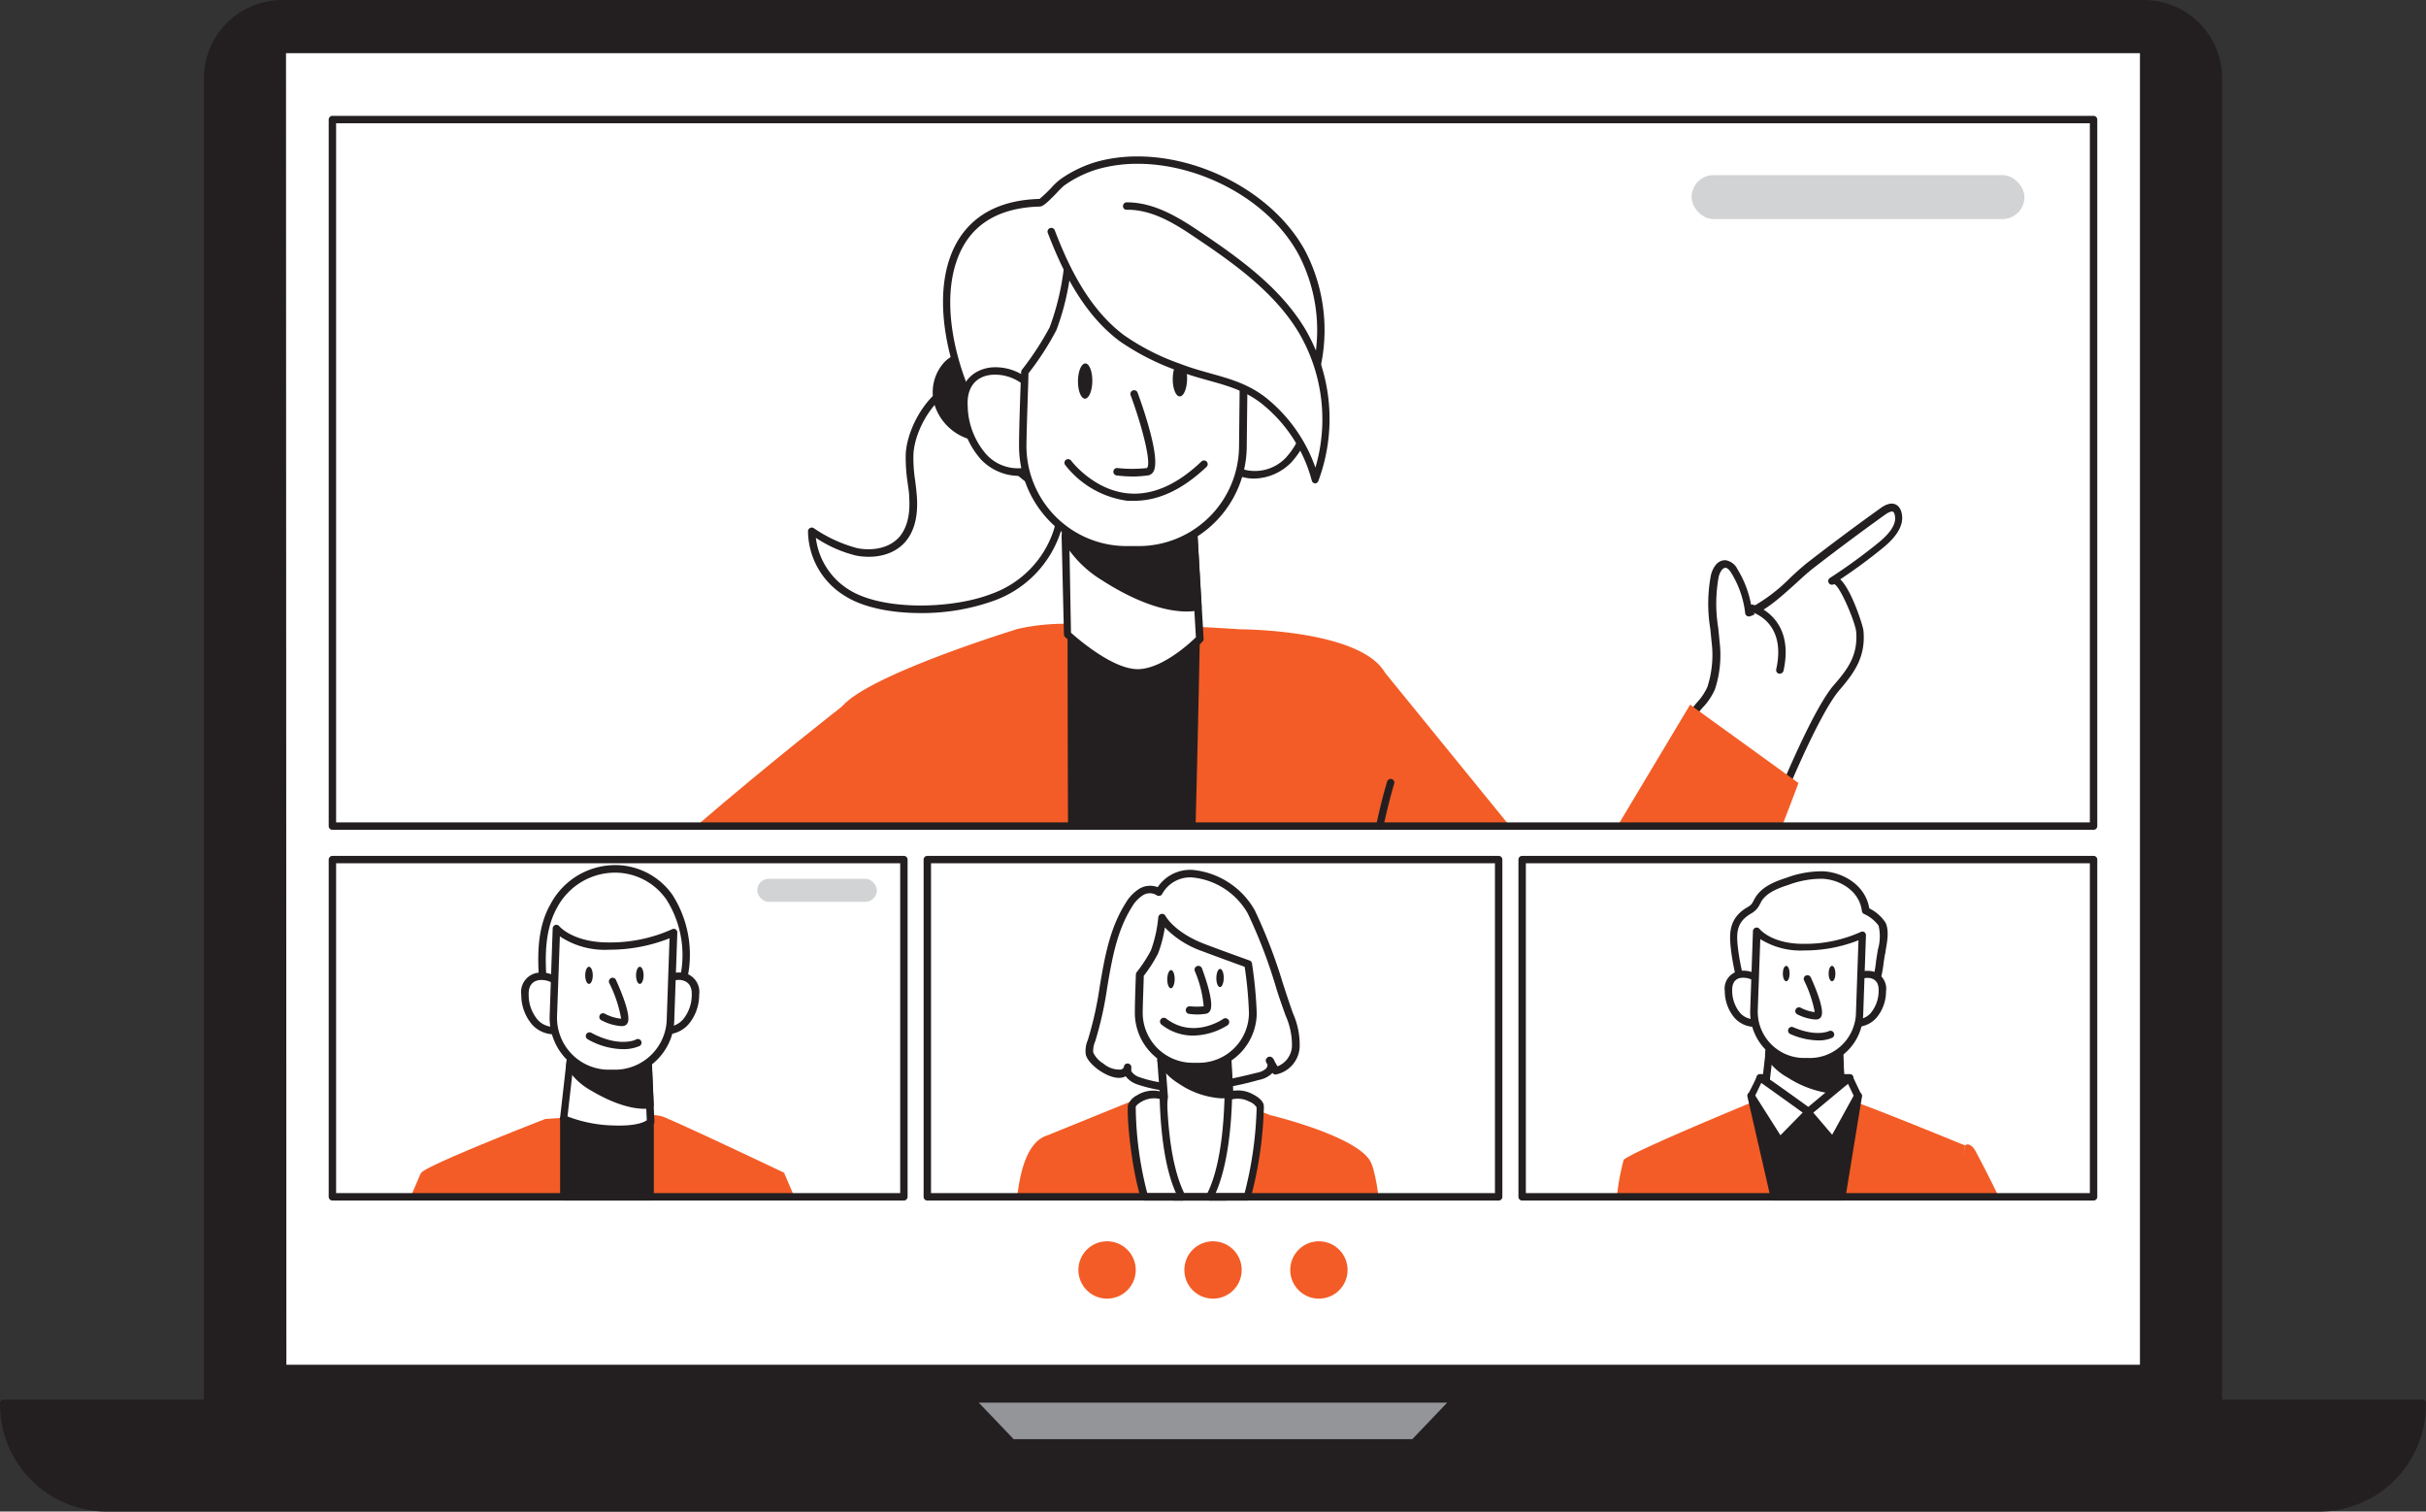
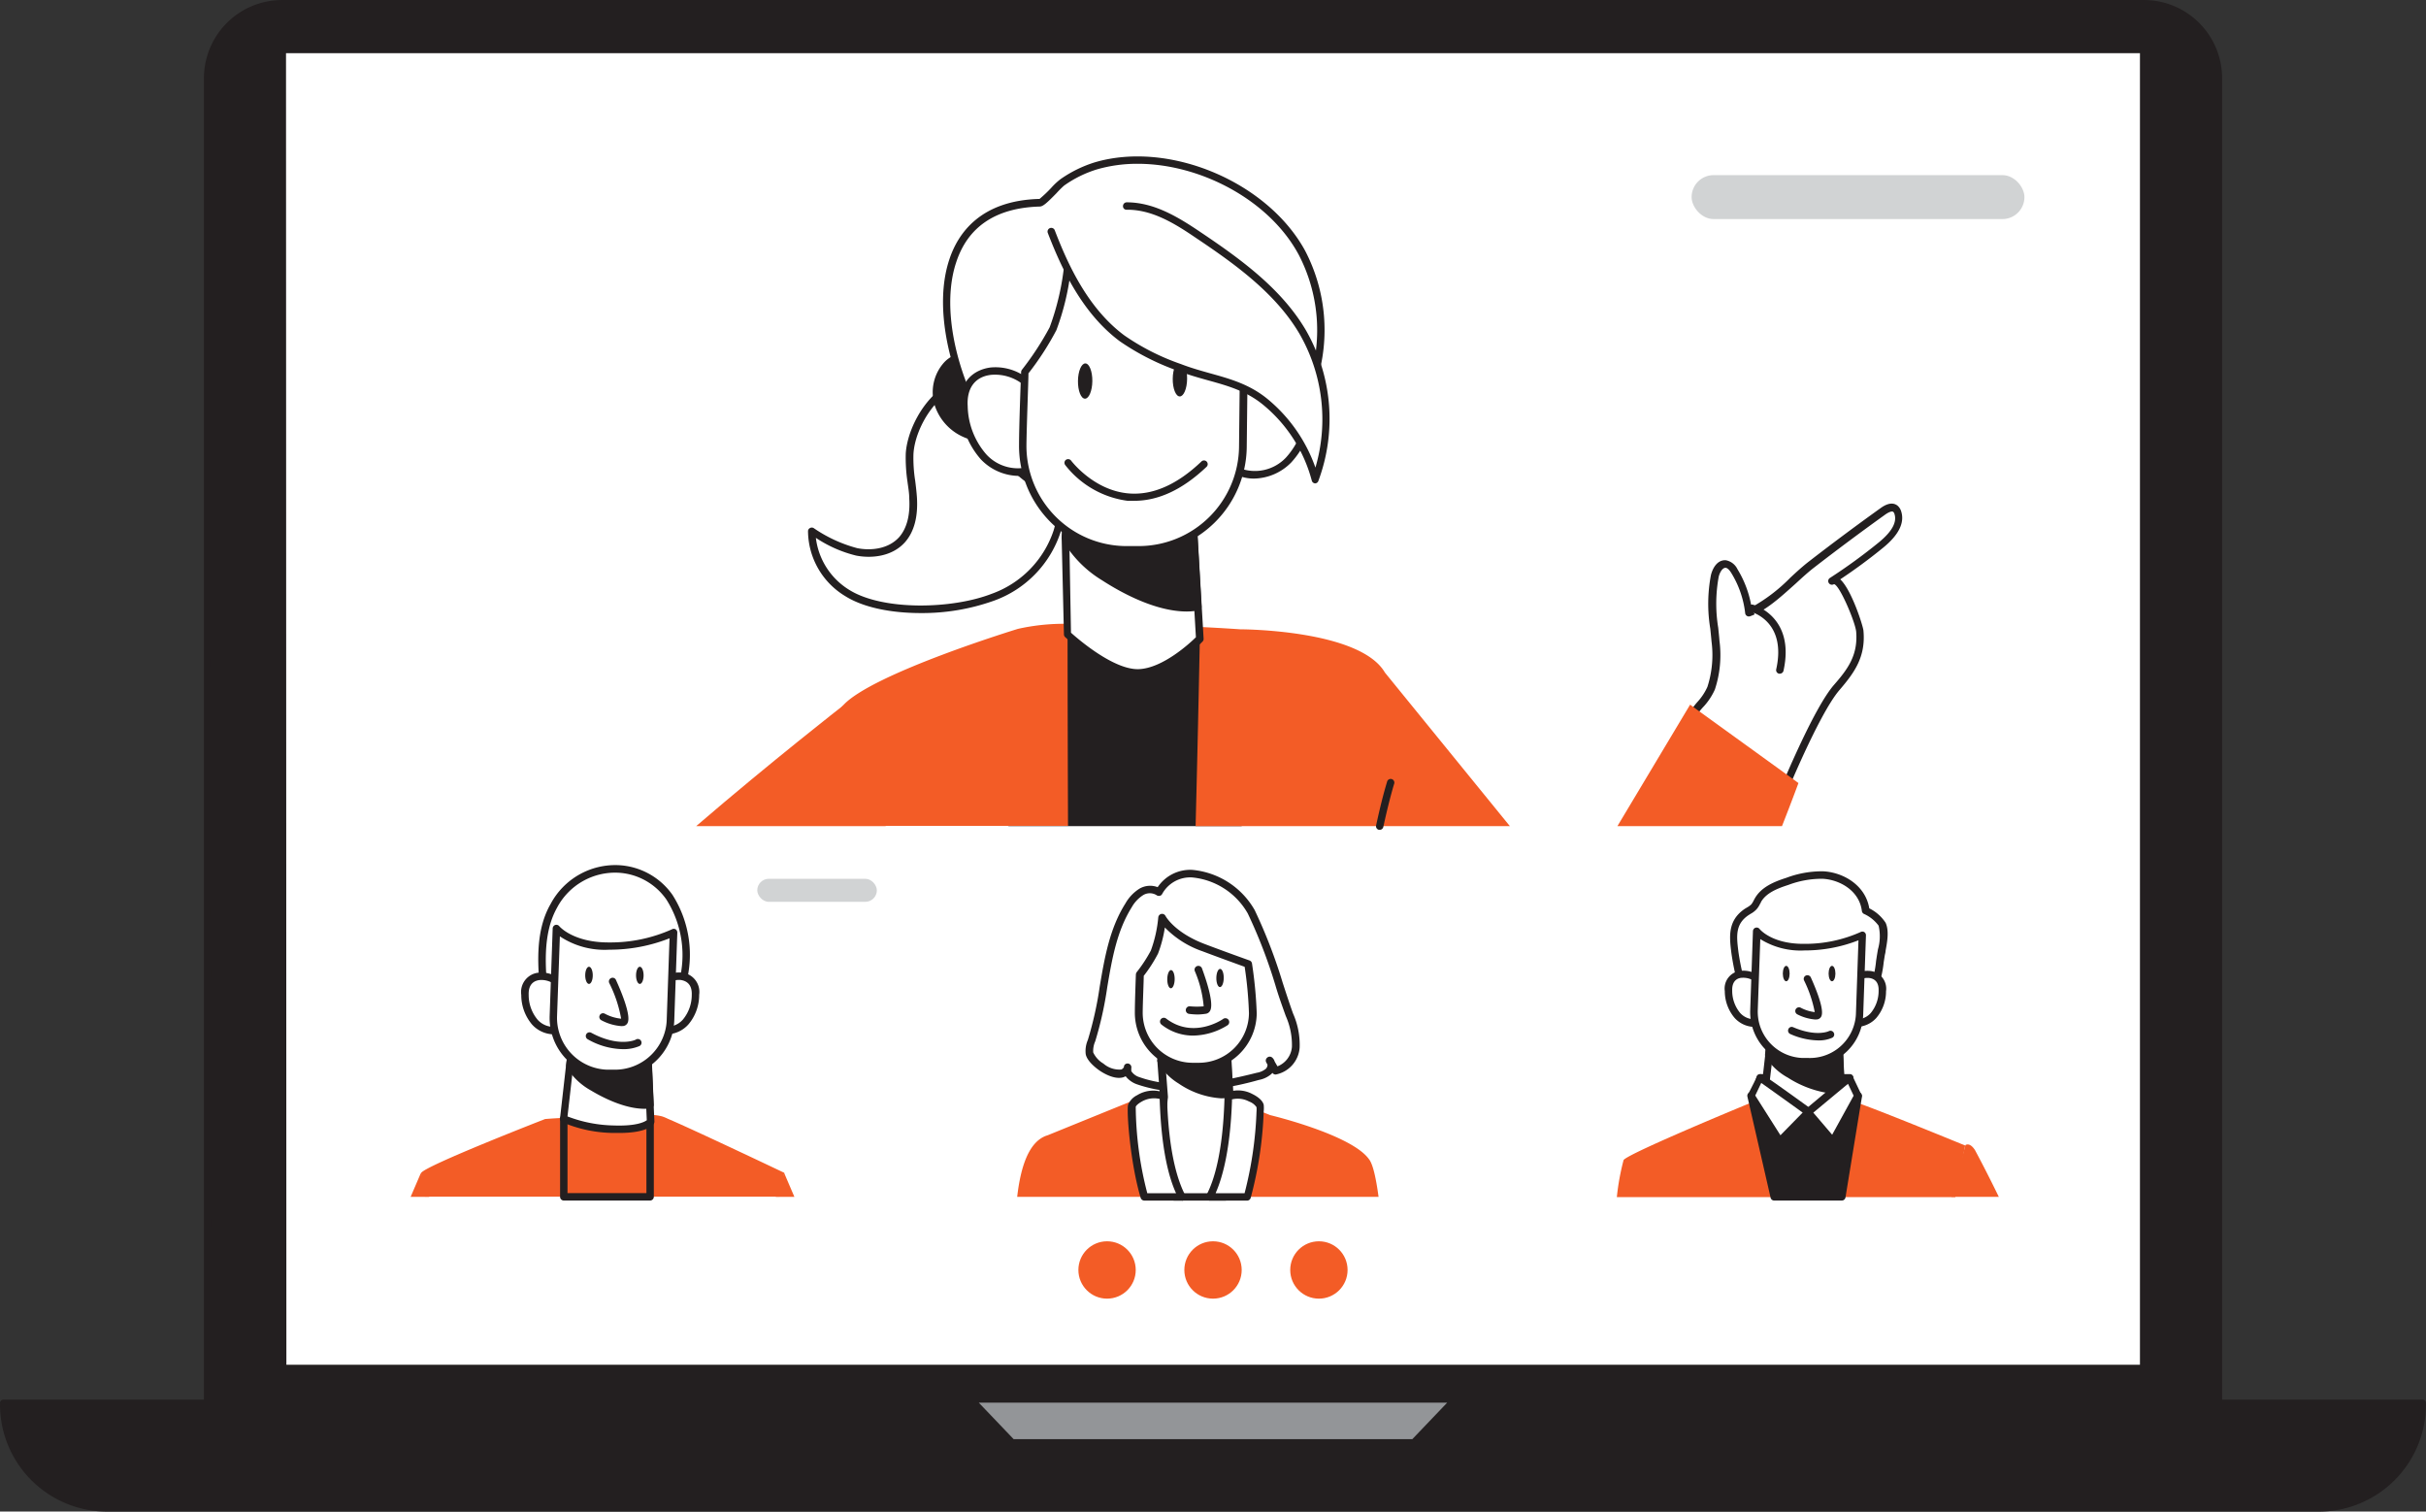
<svg xmlns="http://www.w3.org/2000/svg" id="SvgjsSvg1001" version="1.1" viewBox="29.98 71.58 235.74 146.87">
  <rect x="29.98" y="71.58" width="235.74" height="146.87" fill="#333333" stroke="none" />
  <defs id="SvgjsDefs1002" />
  <g id="SvgjsG1008" transform="matrix(1,0,0,1,0,0)">
    <svg width="288" height="288" class="illustration styles_illustrationTablet__1DWOa" viewBox="0 0 400 300">
      <g data-name="#567_video_call_flatline" fill="#000000" class="color000 svgShape">
        <path fill="#231f20" d="M42.09,238.71H368.61a0,0,0,0,1,0,0V239a14,14,0,0,1-14,14H56.09a14,14,0,0,1-14-14v-.26a0,0,0,0,1,0,0Z" class="color231f20 svgShape" />
        <path fill="#231f20" d="M354.6,253.41H56.09A14.46,14.46,0,0,1,41.64,239v-.26a.45.45,0,0,1,.45-.44H368.6a.45.45,0,0,1,.45.44V239A14.46,14.46,0,0,1,354.6,253.41ZM42.53,239.15a13.57,13.57,0,0,0,13.56,13.38H354.6a13.57,13.57,0,0,0,13.56-13.38Z" class="color231f20 svgShape" />
        <path fill="#231f20" d="M79.7,49.86H331A10.11,10.11,0,0,1,341.09,60V238.71a0,0,0,0,1,0,0H69.6a0,0,0,0,1,0,0V60A10.11,10.11,0,0,1,79.7,49.86Z" class="color231f20 svgShape" />
        <path fill="#231f20" d="M341.09,239.15H69.6a.43.43,0,0,1-.44-.44V60A10.56,10.56,0,0,1,79.7,49.42H331A10.56,10.56,0,0,1,341.54,60V238.71A.44.44,0,0,1,341.09,239.15Zm-271-.88H340.65V60A9.68,9.68,0,0,0,331,50.3H79.7A9.68,9.68,0,0,0,70,60Z" class="color231f20 svgShape" />
        <rect width="251.21" height="178" x="79.74" y="56.09" fill="#ffffff" class="colorfff svgShape" />
        <path fill="#231f20" d="M331,234.59H79.74a.5.5,0,0,1-.5-.5v-178a.5.5,0,0,1,.5-.5H331a.5.5,0,0,1,.5.5v178A.5.5,0,0,1,331,234.59Zm-250.71-1H330.45v-177H80.24Z" class="color231f20 svgShape" />
        <polygon fill="#f35c26" points="99.57 210.93 97.06 210.93 98.44 207.72 99.57 210.93" class="color68e1fd svgShape" />
        <polygon fill="#f35c26" points="148.85 210.93 146.34 210.93 147.47 207.72 147.48 207.74 148.85 210.93" class="color68e1fd svgShape" />
        <path fill="#f35c26" d="M147.48,207.72v0l-.62,3.19H99a10.91,10.91,0,0,1-.52-3.21c.61-1,16.73-7.27,16.73-7.27l.93-.07,1.65-.1c3.28-.21,8.87-.5,11.68-.38a6,6,0,0,1,1.54.2,5.5,5.5,0,0,1,.75.31c3.42,1.45,15.27,7.08,15.75,7.31Z" class="color68e1fd svgShape" />
-         <rect width="11.65" height="10.54" x="117.73" y="200.38" fill="#231f20" class="color231f20 svgShape" />
        <path fill="#231f20" d="M129.38,211.43H117.73a.5.5,0,0,1-.5-.5V200.38a.5.5,0,0,1,.5-.5h11.65a.51.51,0,0,1,.5.5v10.55A.51.51,0,0,1,129.38,211.43Zm-11.15-1h10.65v-9.55H118.23Z" class="color231f20 svgShape" />
        <path fill="#ffffff" d="M133.37,183.27c.12-.33.23-.68.32-1,1.79-6.59-.85-15.07-8.62-15.6a9.42,9.42,0,0,0-8.68,5c-2.23,3.88-1.61,8.84-1.2,13.12a1.42,1.42,0,0,0,.24.79c.45.52,1.31.18,1.89.17.83,0,1.69.12,2.52.17,1.44.07,2.88.12,4.32.1a41.77,41.77,0,0,0,6.23-.19c.88-.14,1.49-.14,2.07-.85A5.82,5.82,0,0,0,133.37,183.27Z" class="colorfff svgShape" />
        <path fill="#231f20" d="M127.26,186.49H126c-.6,0-1.21,0-1.81,0-1.28,0-2.67,0-4.36-.1l-1-.08c-.5,0-1-.09-1.51-.09a4,4,0,0,0-.44.05,1.54,1.54,0,0,1-2.19-1.46l-.06-.59c-.41-4.21-.88-9,1.33-12.83a9.89,9.89,0,0,1,9.14-5.22,9.46,9.46,0,0,1,7.29,4,15,15,0,0,1,1.78,12.2,8.3,8.3,0,0,1-.34,1.07,6,6,0,0,1-1,1.8,2.82,2.82,0,0,1-2.06,1l-.31.05A20.44,20.44,0,0,1,127.26,186.49Zm-2.54-1,1.28,0a24.8,24.8,0,0,0,4.31-.19l.32,0a1.88,1.88,0,0,0,1.44-.62,5.55,5.55,0,0,0,.83-1.52h0c.12-.32.22-.66.31-1a14,14,0,0,0-1.64-11.36,8.45,8.45,0,0,0-6.53-3.61,8.87,8.87,0,0,0-8.22,4.72c-2,3.57-1.59,8.17-1.19,12.23l.06.59a1.17,1.17,0,0,0,.12.52c.14.16.47.12.93,0a4.1,4.1,0,0,1,.57-.06c.53,0,1.08.05,1.61.09l.94.08c1.67.08,3,.12,4.3.1Z" class="color231f20 svgShape" />
        <path fill="#ffffff" d="M118.15,184.07c-.41-3.28-5.8-4.27-5.66-.42a5.65,5.65,0,0,0,1.32,3.66,3.34,3.34,0,0,0,3.6,1" class="colorfff svgShape" />
        <path fill="#231f20" d="M116.38,189a4,4,0,0,1-2.94-1.33,6.17,6.17,0,0,1-1.45-4,2.62,2.62,0,0,1,2.46-3,4,4,0,0,1,4.2,3.34.52.52,0,0,1-.44.56.5.5,0,0,1-.56-.44,3,3,0,0,0-3.12-2.46c-.6.05-1.6.37-1.54,2a5.21,5.21,0,0,0,1.19,3.34,2.86,2.86,0,0,0,3,.85.5.5,0,0,1,.38.92A3.19,3.19,0,0,1,116.38,189Z" class="color231f20 svgShape" />
        <path fill="#ffffff" d="M129.88,184.07c.41-3.28,5.79-4.27,5.66-.42a5.65,5.65,0,0,1-1.32,3.66,3.34,3.34,0,0,1-3.6,1" class="colorfff svgShape" />
        <path fill="#231f20" d="M131.65,189a3.19,3.19,0,0,1-1.22-.23.49.49,0,0,1-.27-.65.49.49,0,0,1,.65-.27,2.87,2.87,0,0,0,3-.85,5.21,5.21,0,0,0,1.19-3.34c.06-1.6-.94-1.92-1.54-2a3,3,0,0,0-3.12,2.46.5.5,0,0,1-.56.44.51.51,0,0,1-.44-.56,4,4,0,0,1,4.2-3.34,2.62,2.62,0,0,1,2.46,3,6.17,6.17,0,0,1-1.45,4A4,4,0,0,1,131.65,189Z" class="color231f20 svgShape" />
        <path fill="#ffffff" d="M117.73,200.38a17.42,17.42,0,0,0,6.76,1.42c4.27.15,5-1,5-1l-.11-2.29-.23-5.31-.23-5-9.75-.33-.46,4-.15,1.31Z" class="colorfff svgShape" />
        <path fill="#231f20" d="M125.23,202.31h-.75a17.94,17.94,0,0,1-7-1.47.5.5,0,0,1-.26-.5l1.42-12.5a.51.51,0,0,1,.52-.45l9.75.34a.5.5,0,0,1,.48.48l.57,12.57a.54.54,0,0,1-.08.28C129.77,201.27,128.92,202.31,125.23,202.31Zm-7-2.23a18.33,18.33,0,0,0,6.24,1.22c3.07.11,4.15-.48,4.46-.71l-.53-11.88-8.84-.31Z" class="color231f20 svgShape" />
        <path fill="#231f20" d="M118.55,193.23a8.56,8.56,0,0,0,3.11,2.92c2.06,1.24,5.15,2.66,7.71,2.35l-.23-5.31a23.78,23.78,0,0,1-5.63-.16,15.92,15.92,0,0,1-4.81-1.11Z" class="color231f20 svgShape" />
        <path fill="#231f20" d="M128.65,199.05c-2.71,0-5.65-1.51-7.25-2.47a9,9,0,0,1-3.28-3.1.45.45,0,0,1-.07-.3l.15-1.31a.5.5,0,0,1,.7-.4,16.13,16.13,0,0,0,4.67,1.07,22.84,22.84,0,0,0,5.52.15.51.51,0,0,1,.55.48l.23,5.31a.49.49,0,0,1-.44.52A6.66,6.66,0,0,1,128.65,199.05Zm-9.58-5.93a8.22,8.22,0,0,0,2.85,2.61c1.24.74,4.29,2.4,6.93,2.31l-.19-4.3a25.2,25.2,0,0,1-5.21-.21,19.18,19.18,0,0,1-4.33-.89Z" class="color231f20 svgShape" />
        <path fill="#ffffff" d="M132.55,175.23l-.41,11.83a6.87,6.87,0,0,1-.2,1.51,7.49,7.49,0,0,1-7.53,5.71l-.87,0a7.47,7.47,0,0,1-7-5.61,7.79,7.79,0,0,1-.23-2.12l.41-11.83s1.85,2.43,7.15,2.38A20.35,20.35,0,0,0,132.55,175.23Z" class="colorfff svgShape" />
        <path fill="#231f20" d="M124.67,194.78h-.28l-.87,0a8,8,0,0,1-7.7-8.24l.41-11.84a.52.52,0,0,1,.35-.46.51.51,0,0,1,.55.18s1.85,2.21,6.74,2.18a20.29,20.29,0,0,0,8.45-1.77.5.5,0,0,1,.5,0,.51.51,0,0,1,.23.45l-.41,11.83a8.66,8.66,0,0,1-.21,1.6A8,8,0,0,1,124.67,194.78Zm-7.47-19-.38,10.75a6.77,6.77,0,0,0,.22,2,7,7,0,0,0,6.51,5.24l.88,0a7,7,0,0,0,7-5.33,6.64,6.64,0,0,0,.19-1.4l.38-11a22,22,0,0,1-8.14,1.54A10.9,10.9,0,0,1,117.2,175.78Z" class="color231f20 svgShape" />
        <path fill="#ffffff" d="M124.31,181.86s2.46,5.42,1.37,5.52a6.11,6.11,0,0,1-2.63-.71" class="colorfff svgShape" />
        <path fill="#231f20" d="M125.49 187.89a6.72 6.72 0 01-2.67-.78.5.5 0 11.47-.88 5.92 5.92 0 002.18.66 17.53 17.53 0 00-1.61-4.82.5.5 0 01.25-.66.49.49 0 01.66.25c.81 1.78 2.09 4.92 1.55 5.84a.75.75 0 01-.59.38zM125.67 191a9.84 9.84 0 01-4.74-1.35.5.5 0 01.49-.87c3.69 2 6 1 6.08.9a.5.5 0 01.67.23.51.51 0 01-.22.67A5.47 5.47 0 01125.67 191z" class="color231f20 svgShape" />
        <ellipse cx="121.13" cy="181.04" fill="#231f20" rx=".51" ry="1.16" class="color231f20 svgShape" />
        <ellipse cx="127.99" cy="181.04" fill="#231f20" rx=".51" ry="1.16" class="color231f20 svgShape" />
        <path fill="#f35c26" d="M306.85,204a.21.21,0,0,1,0,.06l-1.32,6.91H259.85a32.35,32.35,0,0,1,.91-5c.55-.88,16.9-7.62,16.9-7.62l.52,0,.36,0,1-.07s0,0,.06,0c.33,0,.68,0,1.07-.07.85,0,1.82-.1,2.84-.14,1.39-.07,2.86-.12,4.17-.14.93,0,1.77,0,2.45,0l.65,0h0l.29,0a2.93,2.93,0,0,1,.73.12l.14.05.25.1C295,199.13,306.85,204,306.85,204Z" class="color68e1fd svgShape" />
        <polygon fill="#231f20" points="279.18 194.88 291.29 194.92 291.08 199.54 282.52 199.54 278.37 197.55 279.18 194.88" class="color231f20 svgShape" />
        <path fill="#231f20" d="M291.08,200h-8.56a.41.41,0,0,1-.21,0l-4.16-2a.51.51,0,0,1-.26-.6l.81-2.67a.49.49,0,0,1,.48-.36h0l12.11,0a.51.51,0,0,1,.36.15.52.52,0,0,1,.14.37l-.21,4.63A.51.51,0,0,1,291.08,200Zm-8.44-1h8l.17-3.62-11.22,0-.58,1.91Z" class="color231f20 svgShape" />
        <path fill="#ffffff" d="M294.44,183.13a19.8,19.8,0,0,0,1.07-4.88c.19-1.15.68-3,.16-4.13a5.58,5.58,0,0,0-2.21-1.83c-.34-2.88-3-4.64-5.76-4.79a13.53,13.53,0,0,0-4.82.85c-1.53.5-3.17,1.15-4,2.54a5,5,0,0,1-.53.89,4.22,4.22,0,0,1-.94.67c-2.14,1.4-1.91,3.31-1.64,5.5s1.09,4.64,1.32,6.93c2.69.16,5.41.39,8.13.35C287.41,185.2,293.29,185.67,294.44,183.13Z" class="colorfff svgShape" />
        <path fill="#231f20" d="M287.46,185.75h-2.21c-2.22,0-4.46-.11-6.63-.25l-1.53-.1a.52.52,0,0,1-.47-.45,27.53,27.53,0,0,0-.66-3.55,34,34,0,0,1-.65-3.37c-.27-2.16-.55-4.41,1.86-6l.25-.15a2.81,2.81,0,0,0,.59-.43,3.44,3.44,0,0,0,.31-.51c.05-.1.1-.2.16-.3.87-1.51,2.55-2.22,4.24-2.76a13.69,13.69,0,0,1,5-.88c2.73.15,5.69,1.9,6.2,5a5.57,5.57,0,0,1,2.2,1.94c.5,1.07.22,2.58,0,3.79,0,.22-.08.43-.11.63s-.09.58-.14.88a15.85,15.85,0,0,1-1,4.13h0C293.91,185.51,290.24,185.75,287.46,185.75Zm-2-1h.8c2.39,0,6.82.09,7.68-1.82h0a14.65,14.65,0,0,0,.9-3.85c.05-.31.09-.61.14-.9s.07-.42.11-.65a6.33,6.33,0,0,0,.09-3.19,5,5,0,0,0-2-1.6.52.52,0,0,1-.26-.38c-.32-2.68-2.9-4.22-5.29-4.35a12.78,12.78,0,0,0-4.64.83c-1.5.48-3,1.09-3.69,2.31,0,.09-.09.17-.13.26a3,3,0,0,1-.46.71,3.07,3.07,0,0,1-.81.62l-.22.14c-1.89,1.23-1.68,2.9-1.42,5a32.93,32.93,0,0,0,.64,3.26c.24,1.07.49,2.16.63,3.26l1.12.07c2.15.14,4.37.28,6.55.25Z" class="color231f20 svgShape" />
        <path fill="#ffffff" d="M280,183.53c-.37-3-5.22-3.85-5.1-.38a5.1,5.1,0,0,0,1.19,3.3,3,3,0,0,0,3.24.87" class="colorfff svgShape" />
        <path fill="#231f20" d="M278.42,188a3.67,3.67,0,0,1-2.68-1.22,5.59,5.59,0,0,1-1.32-3.61,2.4,2.4,0,0,1,2.26-2.75,3.63,3.63,0,0,1,3.83,3,.49.49,0,0,1-.43.56.5.5,0,0,1-.56-.43,2.64,2.64,0,0,0-2.76-2.18c-.52,0-1.39.32-1.34,1.72a4.68,4.68,0,0,0,1.05,3,2.54,2.54,0,0,0,2.69.75.5.5,0,0,1,.38.93A3,3,0,0,1,278.42,188Z" class="color231f20 svgShape" />
        <path fill="#ffffff" d="M290.58,183.53c.37-3,5.22-3.85,5.1-.38a5.1,5.1,0,0,1-1.19,3.3,3,3,0,0,1-3.24.87" class="colorfff svgShape" />
        <path fill="#231f20" d="M292.18,188a3,3,0,0,1-1.12-.21.5.5,0,0,1,.38-.93,2.54,2.54,0,0,0,2.69-.75,4.68,4.68,0,0,0,1.05-3c.05-1.4-.82-1.68-1.34-1.72a2.64,2.64,0,0,0-2.76,2.18.5.5,0,0,1-.56.43.49.49,0,0,1-.43-.56,3.63,3.63,0,0,1,3.83-3,2.4,2.4,0,0,1,2.26,2.75,5.54,5.54,0,0,1-1.32,3.61A3.67,3.67,0,0,1,292.18,188Z" class="color231f20 svgShape" />
        <path fill="#ffffff" d="M279.64,198.22a15.77,15.77,0,0,0,6.09,1.28c3.84.13,4.49-.91,4.49-.91l-.09-2.06-.21-4.79-.21-4.47-8.78-.31-.42,3.64-.13,1.18Z" class="colorfff svgShape" />
        <path fill="#231f20" d="M286.38,200h-.67a16.09,16.09,0,0,1-6.3-1.34.48.48,0,0,1-.26-.5l1.28-11.26a.55.55,0,0,1,.52-.44l8.78.31a.49.49,0,0,1,.48.47l.51,11.32a.59.59,0,0,1-.07.29C290.52,199.05,289.75,200,286.38,200Zm-6.2-2.1a16.44,16.44,0,0,0,5.57,1.09c2.68.09,3.67-.41,4-.62l-.47-10.63-7.87-.27Z" class="color231f20 svgShape" />
        <path fill="#231f20" d="M280.38,191.78a7.87,7.87,0,0,0,2.8,2.63c1.85,1.11,4.64,2.39,6.95,2.12l-.21-4.79a21.68,21.68,0,0,1-5.07-.14,14.45,14.45,0,0,1-4.34-1Z" class="color231f20 svgShape" />
        <path fill="#231f20" d="M289.48,197.06a14.14,14.14,0,0,1-6.56-2.22,8.18,8.18,0,0,1-3-2.81.48.48,0,0,1-.07-.31l.13-1.18a.51.51,0,0,1,.25-.38.53.53,0,0,1,.46,0,13.84,13.84,0,0,0,4.19,1,20.66,20.66,0,0,0,4.95.14.51.51,0,0,1,.38.12.5.5,0,0,1,.18.36l.21,4.78a.5.5,0,0,1-.44.52A5.63,5.63,0,0,1,289.48,197.06Zm-8.58-5.39a7.32,7.32,0,0,0,2.54,2.31c1.11.67,3.81,2.12,6.17,2.08l-.17-3.78a23.12,23.12,0,0,1-4.65-.19,17.4,17.4,0,0,1-3.86-.78Z" class="color231f20 svgShape" />
        <path fill="#ffffff" d="M293,175.56l-.37,10.66a6.56,6.56,0,0,1-.18,1.35,6.75,6.75,0,0,1-6.78,5.15l-.79,0a6.75,6.75,0,0,1-6.5-7l.37-10.65s1.67,2.19,6.44,2.14A18.42,18.42,0,0,0,293,175.56Z" class="colorfff svgShape" />
        <path fill="#231f20" d="M285.89,193.22h-.25l-.79,0a7.23,7.23,0,0,1-7-7.48l.37-10.66a.5.5,0,0,1,.9-.29s1.58,2,5.9,2h.13a18.3,18.3,0,0,0,7.59-1.59.5.5,0,0,1,.5,0,.51.51,0,0,1,.23.45l-.37,10.66a7.18,7.18,0,0,1-7.23,7Zm-6.68-17.07-.34,9.59a6.42,6.42,0,0,0,.19,1.76,6.28,6.28,0,0,0,5.83,4.69l.79,0a6.22,6.22,0,0,0,6.27-4.76,6,6,0,0,0,.17-1.26l.34-9.86a19.85,19.85,0,0,1-7.28,1.37A10.27,10.27,0,0,1,279.21,176.15Z" class="color231f20 svgShape" />
        <path fill="#ffffff" d="M285.57,181.54s2.21,4.88,1.23,5a5.57,5.57,0,0,1-2.36-.64" class="colorfff svgShape" />
        <path fill="#231f20" d="M286.63 187a6.38 6.38 0 01-2.43-.7.5.5 0 01.47-.89 5.26 5.26 0 001.89.59 16.75 16.75 0 00-1.44-4.27.49.49 0 01.24-.66.51.51 0 01.67.25c.73 1.62 1.89 4.46 1.39 5.31a.72.72 0 01-.57.36zM287 189.82a9.66 9.66 0 01-3.74-.86.5.5 0 01-.26-.66.48.48 0 01.65-.26c3.13 1.34 4.8.54 4.81.53a.5.5 0 01.67.22.49.49 0 01-.21.67A4.37 4.37 0 01287 189.82z" class="color231f20 svgShape" />
        <ellipse cx="282.71" cy="180.8" fill="#231f20" rx=".46" ry="1.04" class="color231f20 svgShape" />
        <ellipse cx="288.89" cy="180.8" fill="#231f20" rx=".46" ry="1.04" class="color231f20 svgShape" />
        <path fill="#231f20" d="M292.4,197.29l-.13.81-2,12.83h-9.13l-2.91-12.69-.22-1,.45.13,1.28.37,1,.28,5,1.42s0,0,0,0h0l4.46-1.48.64-.21h0l.31-.11Z" class="color231f20 svgShape" />
        <path fill="#231f20" d="M290.22,211.43h-9.13a.49.49,0,0,1-.49-.39l-3.13-13.64a.51.51,0,0,1,.14-.47.49.49,0,0,1,.49-.12l7.62,2.17,5-1.65.07,0,1.5-.5a.51.51,0,0,1,.65.56l-.14.81L290.71,211A.5.5,0,0,1,290.22,211.43Zm-8.74-1h8.31l2-12.41-.76.26-.09,0-5,1.67a.44.44,0,0,1-.32,0h0l-6.92-2Z" class="color231f20 svgShape" />
        <path fill="#ffffff" d="M291.29,194.92c-.17,0-5.61,4.58-5.61,4.58l3.36,3.92,3.37-6.14Z" class="colorfff svgShape" />
        <path fill="#231f20" d="M289,203.92a.49.49,0,0,1-.37-.18l-3.37-3.92a.48.48,0,0,1-.12-.36.52.52,0,0,1,.18-.35c5.58-4.69,5.7-4.69,5.93-4.69a.49.49,0,0,1,.45.29l1.12,2.36a.53.53,0,0,1,0,.46l-3.37,6.13a.52.52,0,0,1-.38.26Zm-2.65-4.37,2.56,3,2.9-5.27-.76-1.6C290.17,196.4,288,198.21,286.39,199.55Z" class="color231f20 svgShape" />
        <path fill="#ffffff" d="M279.18,194.88c.18,0,6.55,4.62,6.55,4.62l-3.89,3.92L278,197.28Z" class="colorfff svgShape" />
        <path fill="#231f20" d="M281.84,203.92h0a.54.54,0,0,1-.37-.23l-3.89-6.14a.5.5,0,0,1,0-.49l1.22-2.41a.52.52,0,0,1,.45-.27c.2,0,.34,0,6.85,4.71a.51.51,0,0,1,.06.76l-3.89,3.92A.49.49,0,0,1,281.84,203.92Zm-3.31-6.66,3.4,5.36,3-3.06c-1.94-1.4-4.58-3.29-5.59-4Z" class="color231f20 svgShape" />
        <path fill="#f35c26" d="M311.4 210.93H305c1-3.55 1.76-6.47 1.88-6.91a.21.21 0 000-.06s.57-.48 1.31.67C308.35 204.93 309.68 207.39 311.4 210.93zM227.69 210.93H178.92c.46-4 1.56-7.56 4.12-8.31 0 0 10.4-4.23 12.32-5h0l.15-.05a13.07 13.07 0 013.12-.15h0c3.36.05 8.19.38 8.71.42h0l.17.06c.53.17 2.18.71 4.12 1.45.46.16.93.35 1.42.55 0 0 2.73.65 5.77 1.72s6.38 2.56 7.57 4.22C226.92 206.48 227.34 208.34 227.69 210.93z" class="color68e1fd svgShape" />
        <path fill="#ffffff" d="M190.27,193.43a3.8,3.8,0,0,1-1.59-1.84,3.56,3.56,0,0,1,.29-1.75c2-6,1.6-12.85,5-18.2a5.06,5.06,0,0,1,1.72-1.81,2.24,2.24,0,0,1,2.38,0c3-5.09,10.37-1.46,12.46,2.64,2.21,4.34,3.51,9.32,5.15,13.9a9.93,9.93,0,0,1,.86,4.39,3.4,3.4,0,0,1-2.73,3.15l-.79-1.38a1.08,1.08,0,0,1-.13,1.47,3.23,3.23,0,0,1-1.48.67c-5.29,1.34-11,2.4-16.12.58-.79-.28-1.72-1-1.4-1.76C193.4,194.92,191.62,194.38,190.27,193.43Z" class="colorfff svgShape" />
        <path fill="#231f20" d="M201.33,196.75a18.56,18.56,0,0,1-6.23-1,3.3,3.3,0,0,1-1.54-1.09l-.27.12c-1.25.41-2.85-.61-3.31-.93h0c-.38-.27-1.63-1.21-1.81-2.17a3.75,3.75,0,0,1,.29-1.93,48.39,48.39,0,0,0,1.6-7.2c.65-3.85,1.33-7.83,3.46-11.2a5.62,5.62,0,0,1,1.89-2,2.86,2.86,0,0,1,2.47-.21,5.29,5.29,0,0,1,4.71-2.33,10.83,10.83,0,0,1,8.38,5.42,69.88,69.88,0,0,1,3.78,9.8c.46,1.41.91,2.8,1.4,4.16a10.42,10.42,0,0,1,.89,4.62,4,4,0,0,1-3.2,3.61.5.5,0,0,1-.47-.22l-.14.15a3.58,3.58,0,0,1-1.71.81A42.09,42.09,0,0,1,201.33,196.75Zm-7-3a.37.37,0,0,0,0,.23,2,2,0,0,0,1.09.8c4.94,1.75,10.53.75,15.83-.59a2.6,2.6,0,0,0,1.23-.54.76.76,0,0,0,.22-.5.13.13,0,0,0,0-.06l-.16-.29a.51.51,0,0,1,.13-.66.5.5,0,0,1,.67,0,1.09,1.09,0,0,1,.33.53l.38.65a3.08,3.08,0,0,0,1.95-2.63,9.62,9.62,0,0,0-.83-4.16c-.49-1.37-1-2.77-1.41-4.18a68.43,68.43,0,0,0-3.72-9.66,9.68,9.68,0,0,0-7.49-4.86,4.31,4.31,0,0,0-4.07,2.24.45.45,0,0,1-.34.24.51.51,0,0,1-.41-.09,1.73,1.73,0,0,0-1.82,0,4.64,4.64,0,0,0-1.53,1.63c-2,3.2-2.65,6.9-3.31,10.82a48.36,48.36,0,0,1-1.62,7.28,3.21,3.21,0,0,0-.27,1.49,3.44,3.44,0,0,0,1.38,1.51h0a3.29,3.29,0,0,0,2.39.8.61.61,0,0,0,.39-.39,1,1,0,0,1,0-.1.51.51,0,0,1,.66-.29.53.53,0,0,1,.31.65Z" class="color231f20 svgShape" />
        <path fill="#ffffff" d="M207,210.93h-6.87c-1.93-4.07-1.5-12.4-1.43-13.48a.75.75,0,0,0,0-.11l-.1-1.29-.26-3.56,0-.52.06-.75.32-3.93,8.26.08.29,4.82v.3l.19,3.1.1,1.69v.06l0,.59.09,1.64S209.92,207,207,210.93Z" class="colorfff svgShape" />
        <path fill="#231f20" d="M207,211.44h-6.87a.52.52,0,0,1-.47-.29c-2-4.23-1.53-12.77-1.47-13.73l-.36-4.89.09-1.35.32-3.94a.51.51,0,0,1,.52-.47l8.27.09a.51.51,0,0,1,.51.48l.29,4.82v.11l.41,7.21c.23.78,2.16,7.82-.83,11.76A.51.51,0,0,1,207,211.44Zm-6.54-1h6.28c2.56-3.72.52-10.62.5-10.7a.25.25,0,0,1,0-.12l-.42-7.29s0-.1,0-.11l-.25-4.31-7.31-.07-.37,4.72.37,4.77a1.36,1.36,0,0,1,0,.24C199.11,198.4,198.68,206.32,200.41,210.41Z" class="color231f20 svgShape" />
        <path fill="#231f20" d="M198.29,192.49a7.74,7.74,0,0,0,2.69,2.76c1.76,1.15,4.26,2.17,6.42,1.82l-.14-4.88a17.72,17.72,0,0,1-4.77,0,12.28,12.28,0,0,1-4.1-1Z" class="color231f20 svgShape" />
        <path fill="#231f20" d="M206.48,197.64a11.49,11.49,0,0,1-5.77-2,8.16,8.16,0,0,1-2.86-2.95.49.49,0,0,1,0-.27l.09-1.27a.54.54,0,0,1,.25-.4.52.52,0,0,1,.47,0,11.76,11.76,0,0,0,3.94.91,17.06,17.06,0,0,0,4.63,0,.5.5,0,0,1,.39.11.47.47,0,0,1,.18.37l.15,4.87a.5.5,0,0,1-.42.51A5.62,5.62,0,0,1,206.48,197.64Zm-7.68-5.26a7.24,7.24,0,0,0,2.45,2.45,9.69,9.69,0,0,0,5.64,1.8l-.12-3.87a18.94,18.94,0,0,1-4.34-.09,15,15,0,0,1-3.6-.72Z" class="color231f20 svgShape" />
        <path fill="#ffffff" d="M202.5,193.35h.85a7.25,7.25,0,0,0,7.34-7.18,56.85,56.85,0,0,0-.63-6.67s-3.35-1.2-6-2.19c-4.42-1.67-5.61-4.06-5.61-4.06a17.94,17.94,0,0,1-1,4.64,20.52,20.52,0,0,1-2,3s-.13,3.58-.15,5.08A7.27,7.27,0,0,0,202.5,193.35Z" class="colorfff svgShape" />
        <path fill="#231f20" d="M203.43,193.88h-.94A7.79,7.79,0,0,1,194.8,186c0-1.5.14-5.09.14-5.09a.64.64,0,0,1,.11-.3,19.12,19.12,0,0,0,1.91-2.92,17.49,17.49,0,0,0,1-4.47.53.53,0,0,1,.42-.47.52.52,0,0,1,.56.28s1.19,2.24,5.33,3.8c2.63,1,6,2.2,6,2.2a.51.51,0,0,1,.34.41,57.8,57.8,0,0,1,.64,6.74A7.8,7.8,0,0,1,203.43,193.88ZM196,181.11c0,.72-.13,3.6-.14,4.9a6.75,6.75,0,0,0,6.67,6.83h.93a6.76,6.76,0,0,0,6.74-6.68,52.7,52.7,0,0,0-.58-6.27c-.87-.32-3.53-1.28-5.7-2.1a12.94,12.94,0,0,1-5.07-3.21,16.91,16.91,0,0,1-.92,3.52A19.39,19.39,0,0,1,196,181.11Z" class="color231f20 svgShape" />
        <path fill="#231f20" d="M203.39,186.32a8.77,8.77,0,0,1-1.27-.08.51.51,0,0,1-.44-.58.52.52,0,0,1,.58-.44,9.6,9.6,0,0,0,1.83,0,15.47,15.47,0,0,0-1.2-4.76.52.52,0,0,1,.31-.67.52.52,0,0,1,.66.31c.52,1.41,1.68,4.78,1.08,5.75a.77.77,0,0,1-.59.38A8,8,0,0,1,203.39,186.32Z" class="color231f20 svgShape" />
        <ellipse cx="199.68" cy="181.56" fill="#231f20" rx="1.23" ry=".5" transform="rotate(-89.37 199.676 181.562)" class="color231f20 svgShape" />
        <ellipse cx="206.3" cy="181.41" fill="#231f20" rx="1.23" ry=".5" transform="rotate(-89.37 206.292 181.405)" class="color231f20 svgShape" />
        <path fill="#ffffff" d="M211.71,199.38A50.85,50.85,0,0,1,210,210.93h-5.1c1.08-2,2.27-5.88,2.49-13.06,0-.17,0-.35,0-.53a.58.58,0,0,1,.17-.06c1.57-.69,3.9.52,4.12,1.36A3.25,3.25,0,0,1,211.71,199.38Z" class="colorfff svgShape" />
        <path fill="#231f20" d="M210,211.44h-5.1a.51.51,0,0,1-.44-.25.5.5,0,0,1,0-.5c1-1.87,2.2-5.61,2.43-12.83,0-.18,0-.35,0-.52a.51.51,0,0,1,.25-.44.85.85,0,0,1,.26-.11,4.1,4.1,0,0,1,3.27.27c.39.19,1.33.71,1.52,1.44a4.38,4.38,0,0,1,0,.89,51.48,51.48,0,0,1-1.76,11.69A.51.51,0,0,1,210,211.44Zm-4.27-1h3.88a50.87,50.87,0,0,0,1.61-11h0a3.38,3.38,0,0,0,0-.61,2.06,2.06,0,0,0-1-.76,3.23,3.23,0,0,0-2.31-.29,1.48,1.48,0,0,0,0,.21C207.68,204.46,206.66,208.26,205.71,210.41Z" class="color231f20 svgShape" />
        <path fill="#ffffff" d="M201.18,210.93h-5.09a46.93,46.93,0,0,1-1.71-12.29,2,2,0,0,1,1-1h0a3.61,3.61,0,0,1,3.28-.31v.11C198.86,204.9,200.09,208.86,201.18,210.93Z" class="colorfff svgShape" />
        <path fill="#231f20" d="M201.18 211.44h-5.09a.53.53 0 01-.5-.36c-1.42-4.72-1.93-11.74-1.7-12.58a2.49 2.49 0 011.21-1.28h0l0 0a4.13 4.13 0 013.76-.31.51.51 0 01.28.45v.11c.2 7.47 1.45 11.32 2.46 13.24a.52.52 0 01-.46.75zm-4.71-1h3.89c-1-2.18-2-6-2.21-12.72a3.34 3.34 0 00-2.51.41l0 0c-.53.31-.7.57-.72.64A47.56 47.56 0 00196.47 210.41zM202.67 189.17a6.85 6.85 0 01-4.27-1.48.51.51 0 11.62-.82c3.63 2.78 7.5.19 7.66.08a.52.52 0 11.59.85A9 9 0 01202.67 189.17z" class="color231f20 svgShape" />
        <path fill="#ffffff" d="M269.94,146.06c.76-1.42,2-2.28,2.59-3.8a14.22,14.22,0,0,0,.6-6.35c-.25-2.95-.81-5.95-.1-8.81.19-.76.68-1.64,1.45-1.58.53,0,.91.53,1.19,1a13.6,13.6,0,0,1,1.92,5.59c3-1.06,6-4.53,8.5-6.5q4.76-3.68,9.64-7.17c.5-.36,1.2-.71,1.67-.33a1,1,0,0,1,.31.52c.55,1.66-.91,3.26-2.26,4.37a76.62,76.62,0,0,1-6.65,4.83c1.41-.91,3.73,6,3.81,6.78.31,3.26-1.05,5.24-3.08,7.57-3,3.45-8,16-8,16,.22-.55-5.22-5.47-5.71-6Z" class="colorfff svgShape" />
        <path fill="#231f20" d="M281.51 158.69a.39.39 0 01-.18 0 .5.5 0 01-.32-.46 49 49 0 00-4.7-4.81c-.44-.42-.77-.73-.87-.84l-5.86-6.14a.5.5 0 01-.08-.58 10.06 10.06 0 011.25-1.74 7.63 7.63 0 001.32-2 14 14 0 00.56-6.13c-.05-.58-.11-1.16-.17-1.74a20.66 20.66 0 01.09-7.23c.25-1 .89-2.06 2-2a2.19 2.19 0 011.58 1.21 14.13 14.13 0 011.9 5.14 22.79 22.79 0 005.24-4c.88-.82 1.72-1.58 2.54-2.21 3.14-2.43 6.39-4.85 9.66-7.19 1.17-.84 1.88-.63 2.28-.3a1.61 1.61 0 01.47.74c.5 1.54-.31 3.19-2.43 4.92-1.85 1.51-3.79 2.94-5.79 4.27 1.54 1.42 3.08 6.31 3.13 6.9.34 3.56-1.24 5.71-3.2 8C287 145.86 282 158.25 282 158.37h0A.51.51 0 01281.51 158.69zm-.48-.46h0zM270.56 146l5.6 5.87c.1.11.41.4.84.8a59.68 59.68 0 014.42 4.43c1.23-3 5.16-12.3 7.73-15.25 1.86-2.13 3.26-4 3-7.19-.13-1.34-2.28-6.38-3-6.41h0a.5.5 0 01-.69-.15.49.49 0 01.15-.69h0a74.06 74.06 0 006.6-4.8c1.76-1.44 2.47-2.72 2.11-3.83a.61.61 0 00-.16-.28c-.16-.14-.57 0-1.06.34-3.25 2.33-6.49 4.74-9.63 7.17-.78.6-1.61 1.36-2.48 2.16-2 1.79-4 3.65-6.15 4.41a.5.5 0 01-.67-.42 13.13 13.13 0 00-1.85-5.38c-.29-.48-.55-.72-.8-.74-.41 0-.77.6-.92 1.2a20.1 20.1 0 00-.07 6.88c.06.59.13 1.18.17 1.77a14.84 14.84 0 01-.62 6.58 8.59 8.59 0 01-1.48 2.26A11.44 11.44 0 00270.56 146zM177.73 160.9c4.39-14.39 8-25.87 8-25.87h0c.3.1 5.37 1.76 13.3.42a39.22 39.22 0 004.45-1l.23-.06s2.48 11.75 5.51 26.51z" class="color231f20 svgShape" />
        <path fill="#f35c26" d="M245.41 160.9H203c.36-14.11.57-25.3.57-25.3l-4.51-.14L185.72 135s0 9.57.06 25.87H157.53c-2.32-8.08-4.08-14.1-2.12-16.25 3.91-4.32 23.62-10.34 23.62-10.34a28.54 28.54 0 016.66-.68c5.49-.14 12.81.16 17.77.42 3.29.16 5.54.32 5.54.32s16.15 0 19.55 5.84zM284.36 155.09s-.83 2.27-2.22 5.81H259.93l9.81-16.39.82.6 12.62 9.12z" class="color68e1fd svgShape" />
        <path fill="#ffffff" d="M164.42,110.69a49.34,49.34,0,0,0,.47,5.92,7.65,7.65,0,0,1-1.46,5.6,6.52,6.52,0,0,1-6.16,1.68,19,19,0,0,1-6-2.77,9.82,9.82,0,0,0,4.73,8.31c4.9,3.09,14.47,2.64,19.7.6a14.25,14.25,0,0,0,8.66-8.89c1.17-4,.15-8.29-1.47-12.11-1.79-4.24-5.2-8.13-10.19-8.07C168.21,101,164.63,106.73,164.42,110.69Z" class="colorfff svgShape" />
        <path fill="#231f20" d="M165.9,132.15c-3.86,0-7.67-.7-10.21-2.3a10.34,10.34,0,0,1-5-8.75.47.47,0,0,1,.26-.42.5.5,0,0,1,.5,0,18.91,18.91,0,0,0,5.88,2.71c1.79.36,4.22.15,5.69-1.52,1-1.17,1.48-2.93,1.33-5.24,0-.72-.14-1.45-.23-2.16a22,22,0,0,1-.24-3.82h0c.22-4,3.82-10.15,8.74-10.2,4.53,0,8.38,3,10.65,8.37,2,4.76,2.52,9,1.49,12.46a14.69,14.69,0,0,1-9,9.21A28.74,28.74,0,0,1,165.9,132.15ZM151.75,122a9.57,9.57,0,0,0,4.47,7c4.52,2.85,13.89,2.64,19.26.55a13.65,13.65,0,0,0,8.36-8.56c1-3.27.48-7.24-1.45-11.78-1-2.34-3.9-7.77-9.62-7.77h-.1c-4.21,0-7.55,5.56-7.75,9.25a19.59,19.59,0,0,0,.24,3.64c.09.73.18,1.48.23,2.22.16,2.59-.37,4.6-1.58,6-1.75,2-4.58,2.25-6.64,1.84A17.14,17.14,0,0,1,151.75,122Z" class="color231f20 svgShape" />
        <path fill="#231f20" d="M171.83,107.91a6.52,6.52,0,0,1-3.56-3.93,5.5,5.5,0,0,1,1-5.14,3.58,3.58,0,0,1,1.34-1,3.71,3.71,0,0,1,1.62-.23,6.15,6.15,0,0,1,5.44,4.25C178.85,105.79,175.94,109.78,171.83,107.91Z" class="color231f20 svgShape" />
        <path fill="#231f20" d="M173.86,108.88a5.51,5.51,0,0,1-2.24-.51h0a7.06,7.06,0,0,1-3.83-4.25,6,6,0,0,1,1.11-5.61,3.93,3.93,0,0,1,1.52-1.14,4.09,4.09,0,0,1,1.83-.27,6.69,6.69,0,0,1,5.9,4.61,5.92,5.92,0,0,1-1.48,6.12A4.19,4.19,0,0,1,173.86,108.88ZM172,107.46a3.54,3.54,0,0,0,4-.38,4.91,4.91,0,0,0,1.18-5.08,5.63,5.63,0,0,0-5-3.9,3.49,3.49,0,0,0-1.4.19,3.16,3.16,0,0,0-1.15.87,5,5,0,0,0-.9,4.67,6,6,0,0,0,3.28,3.63Z" class="color231f20 svgShape" />
        <path fill="#ffffff" d="M185,74l-.09.06c-.55.39-2.5,2.67-3,2.69-20.33.6-12.16,29-1.87,37,4.1,3.2,11.25,5.9,16.44,4.67,3.84-.92,7.37-4.13,7.52-8.08,4-.32,8.31-.77,11.27-3.47a13.49,13.49,0,0,0,3.56-6.21,22.71,22.71,0,0,0-1.51-17.14c-4.89-9.08-17.89-14.67-27.79-11.78A16.1,16.1,0,0,0,185,74Z" class="colorfff svgShape" />
        <path fill="#231f20" d="M193.75,119.27a24.94,24.94,0,0,1-14-5.08c-7.09-5.53-13.11-20.33-10-29.72,1.18-3.62,4.26-8,12.19-8.21a17.27,17.27,0,0,0,1.59-1.51,9.18,9.18,0,0,1,1.14-1.08l.09-.07a16.61,16.61,0,0,1,4.68-2.29c10.07-2.94,23.33,2.68,28.37,12a23.15,23.15,0,0,1,1.55,17.52,13.79,13.79,0,0,1-3.7,6.44c-3.09,2.81-7.66,3.28-11.14,3.56-.41,4.19-4.21,7.23-7.88,8.11A12.75,12.75,0,0,1,193.75,119.27Zm1.43-47.75a19.6,19.6,0,0,0-5.48.75,15.51,15.51,0,0,0-4.39,2.15h0l-.08.06a13.05,13.05,0,0,0-1,1c-1.34,1.37-1.83,1.8-2.27,1.81-5.9.17-9.69,2.7-11.27,7.52-3,9,2.86,23.29,9.7,28.62,4,3.12,11,5.78,16,4.58,3.43-.81,7-3.69,7.14-7.61a.51.51,0,0,1,.46-.48c4.22-.34,8.24-.85,11-3.34a12.83,12.83,0,0,0,3.41-6,22.1,22.1,0,0,0-1.47-16.76C213,76.46,203.7,71.52,195.18,71.52ZM185,74h0Z" class="color231f20 svgShape" />
        <path fill="#ffffff" d="M207.69,105.06c1.05-6.11,11.22-7.5,10.64-.29a10.64,10.64,0,0,1-2.78,6.74,6.3,6.3,0,0,1-6.83,1.52" class="colorfff svgShape" />
        <path fill="#231f20" d="M210.89,114a5.54,5.54,0,0,1-2.38-.51.5.5,0,1,1,.42-.9,5.76,5.76,0,0,0,6.27-1.43,10.18,10.18,0,0,0,2.63-6.42c.2-2.46-.93-4-3.09-4.29a6.07,6.07,0,0,0-6.56,4.71.5.5,0,0,1-1-.17,7,7,0,0,1,7.66-5.53c2.11.26,4.26,1.81,4,5.36a11.2,11.2,0,0,1-2.93,7A7.19,7.19,0,0,1,210.89,114Z" class="color231f20 svgShape" />
        <path fill="#ffffff" d="M182.37,104.78c-.91-6.13-11.06-7.75-10.63-.53a10.61,10.61,0,0,0,2.63,6.8,6.28,6.28,0,0,0,6.8,1.68" class="colorfff svgShape" />
        <path fill="#231f20" d="M179.11,113.64a7.17,7.17,0,0,1-5.1-2.24,11.19,11.19,0,0,1-2.77-7.12c-.21-3.55,2-5,4.08-5.27a7,7,0,0,1,7.55,5.7.51.51,0,0,1-.42.57.5.5,0,0,1-.57-.42,6.07,6.07,0,0,0-6.45-4.86c-2.17.23-3.34,1.77-3.19,4.22a10.22,10.22,0,0,0,2.49,6.49,5.77,5.77,0,0,0,6.24,1.56.5.5,0,1,1,.4.91A5.64,5.64,0,0,1,179.11,113.64Z" class="color231f20 svgShape" />
        <path fill="#ffffff" d="M185.73,135s5.63,5.27,9.55,5.19,8.27-4.62,8.27-4.62l-.25-4.28-.57-9.95-.55-9.31-16-.17-.61,7.59-.19,2.47Z" class="colorfff svgShape" />
        <path fill="#231f20" d="M195.18,140.72c-4.06,0-9.56-5.11-9.79-5.33a.48.48,0,0,1-.16-.35L184.92,122l.8-10.11a.5.5,0,0,1,.5-.46h0l16,.17a.5.5,0,0,1,.49.47l1.37,23.54a.49.49,0,0,1-.14.38c-.18.19-4.55,4.67-8.62,4.77Zm-9-5.92c.91.82,5.64,4.92,9,4.92h.09c3.26-.08,7-3.54,7.77-4.31l-1.33-22.85-15-.17-.76,9.6Z" class="color231f20 svgShape" />
        <path fill="#231f20" d="M185.42,122a15.06,15.06,0,0,0,5.19,5.33c3.41,2.22,8.52,4.73,12.69,4l-.57-9.95a34.65,34.65,0,0,1-9.21,0,23.33,23.33,0,0,1-7.91-1.86Z" class="color231f20 svgShape" />
        <path fill="#231f20" d="M201.83,131.94c-4.29,0-8.94-2.58-11.5-4.24a15.28,15.28,0,0,1-5.35-5.52.43.43,0,0,1-.06-.27l.19-2.46a.5.5,0,0,1,.25-.4.49.49,0,0,1,.47,0,23.28,23.28,0,0,0,7.75,1.8,33.5,33.5,0,0,0,9.07,0,.5.5,0,0,1,.39.11.52.52,0,0,1,.19.36l.57,9.95a.5.5,0,0,1-.42.53A9.83,9.83,0,0,1,201.83,131.94Zm-15.9-10.1a14.47,14.47,0,0,0,4.95,5c2.14,1.39,7.48,4.5,11.9,4l-.52-8.95a35.28,35.28,0,0,1-8.79-.11,25.86,25.86,0,0,1-7.42-1.59Z" class="color231f20 svgShape" />
        <path fill="#ffffff" d="M193.54,123.61l1.64,0a14,14,0,0,0,14.18-13.88l.15-13.28s-7.84-1.91-12.92-3.83c-8.53-3.23-10.83-7.84-10.83-7.84a34.81,34.81,0,0,1-2,9A40.83,40.83,0,0,1,180,99.62s-.25,6.92-.28,9.81A14,14,0,0,0,193.54,123.61Z" class="colorfff svgShape" />
        <path fill="#231f20" d="M195.33,124.13h-.16l-1.64,0a14.53,14.53,0,0,1-14.36-14.69c0-2.86.28-9.75.28-9.82a.53.53,0,0,1,.1-.29,39.41,39.41,0,0,0,3.75-5.74,34.6,34.6,0,0,0,2-8.8.51.51,0,0,1,.4-.46.52.52,0,0,1,.55.27s2.34,4.49,10.55,7.59c5,1.89,12.79,3.79,12.86,3.81a.51.51,0,0,1,.39.49l-.15,13.29A14.55,14.55,0,0,1,195.33,124.13ZM180.44,99.8c0,1-.24,7-.27,9.63a13.52,13.52,0,0,0,13.38,13.68h0l1.63,0h.15a13.55,13.55,0,0,0,13.53-13.38L209,96.86c-1.64-.41-8.18-2.09-12.59-3.75-6-2.29-9-5.25-10.3-6.88a34,34,0,0,1-1.9,7.74A38.32,38.32,0,0,1,180.44,99.8Z" class="color231f20 svgShape" />
-         <path fill="#231f20" d="M194.71,113.72a19,19,0,0,1-2.37-.14.5.5,0,1,1,.13-1,18.11,18.11,0,0,0,3.95,0c.62-.43-.41-5-2.19-9.83a.49.49,0,0,1,.29-.64.5.5,0,0,1,.65.29c.54,1.47,3.21,8.91,2.13,10.67a1,1,0,0,1-.77.51A16.53,16.53,0,0,1,194.71,113.72Z" class="color231f20 svgShape" />
        <ellipse cx="188.1" cy="100.84" fill="#231f20" rx="2.38" ry=".97" transform="rotate(-89.37 188.096 100.844)" class="color231f20 svgShape" />
        <ellipse cx="200.88" cy="100.54" fill="#231f20" rx="2.38" ry=".97" transform="rotate(-89.37 200.88 100.537)" class="color231f20 svgShape" />
        <path fill="#231f20" d="M194.72,117c-.3,0-.6,0-.9,0a12.78,12.78,0,0,1-8.42-4.83.5.5,0,0,1,.1-.7.51.51,0,0,1,.7.11s3,4,7.72,4.42c3.24.29,6.55-1.15,9.84-4.28a.5.5,0,1,1,.69.72C201.24,115.48,198,117,194.72,117Z" class="color231f20 svgShape" />
        <path fill="#ffffff" d="M183.49,80.65c2.1,5.45,4.87,10.92,9.56,14.41a32.32,32.32,0,0,0,7.77,4c4.1,1.59,8.11,1.79,11.59,4.66a20.28,20.28,0,0,1,6.73,10.48,23.4,23.4,0,0,0-1.67-20c-3.29-5.56-8.72-9.46-14.08-13.06-2.93-2-6.12-4-9.65-3.9" class="colorfff svgShape" />
        <path fill="#231f20" d="M219.14,114.65h0a.5.5,0,0,1-.46-.37,19.77,19.77,0,0,0-6.56-10.23c-2.27-1.87-4.78-2.57-7.45-3.31-1.3-.36-2.64-.74-4-1.26a33.38,33.38,0,0,1-7.89-4c-5.09-3.79-7.87-9.81-9.73-14.63a.5.5,0,0,1,.94-.36c1.8,4.7,4.5,10.55,9.39,14.19A31.29,31.29,0,0,0,201,98.54c1.31.51,2.63.88,3.91,1.24,2.77.77,5.39,1.5,7.82,3.5a21,21,0,0,1,6.44,9.24A23.12,23.12,0,0,0,217,94.43c-3.21-5.43-8.64-9.35-13.93-12.89-3-2.05-6-3.85-9.36-3.82a.47.47,0,0,1-.51-.49.51.51,0,0,1,.49-.51c3.6,0,6.76,1.85,9.94,4,5.38,3.61,10.91,7.6,14.23,13.22a24,24,0,0,1,1.7,20.4A.48.48,0,0,1,219.14,114.65Z" class="color231f20 svgShape" />
        <path fill="#f35c26" d="M161.18,160.9H135.6c10.1-8.69,19.81-16.25,19.81-16.25Z" class="color68e1fd svgShape" />
        <path fill="#231f20" d="M227.85,161.4h-.11a.49.49,0,0,1-.38-.59c.51-2.36,1-4.32,1.47-5.85a.5.5,0,1,1,.95.28c-.45,1.51-.94,3.45-1.45,5.78A.49.49,0,0,1,227.85,161.4Z" class="color231f20 svgShape" />
        <path fill="#ffffff" d="M278.06,131.48s5.35,1.34,3.79,8.35" class="colorfff svgShape" />
        <path fill="#231f20" d="M281.85,140.33l-.11,0a.49.49,0,0,1-.38-.59c1.43-6.43-3.22-7.7-3.42-7.76a.49.49,0,0,1-.36-.6.51.51,0,0,1,.6-.37c.06,0,5.8,1.54,4.16,8.94A.51.51,0,0,1,281.85,140.33Z" class="color231f20 svgShape" />
        <circle cx="191.05" cy="220.8" r="3.87" fill="#f35c26" class="color68e1fd svgShape" />
        <circle cx="205.35" cy="220.8" r="3.87" fill="#f35c26" class="color68e1fd svgShape" />
        <circle cx="219.64" cy="220.8" r="3.87" fill="#f35c26" class="color68e1fd svgShape" />
-         <path fill="#231f20" d="M324.19 161.4H86.5a.5.5 0 01-.5-.5V65.55a.51.51 0 01.5-.5H324.19a.51.51 0 01.5.5V160.9A.5.5 0 01324.19 161.4zM87 160.4H323.69V66.05H87zM163.63 211.43H86.5a.51.51 0 01-.5-.5V165.42a.51.51 0 01.5-.5h77.13a.51.51 0 01.5.5v45.51A.51.51 0 01163.63 211.43zm-76.63-1h76.13V165.92H87zM243.9 211.43H166.79a.5.5 0 01-.5-.5V165.42a.5.5 0 01.5-.5H243.9a.5.5 0 01.5.5v45.51A.5.5 0 01243.9 211.43zm-76.61-1H243.4V165.92H167.29zM324.19 211.43H247.07a.5.5 0 01-.5-.5V165.42a.5.5 0 01.5-.5h77.12a.5.5 0 01.5.5v45.51A.5.5 0 01324.19 211.43zm-76.62-1h76.12V165.92H247.57z" class="color231f20 svgShape" />
        <rect width="16.14" height="3.11" x="143.84" y="168.01" fill="#d1d3d4" rx="1.56" class="colord1d3d4 svgShape" />
        <rect width="44.92" height="5.93" x="269.94" y="73.05" fill="#d1d3d4" rx="2.97" class="colord1d3d4 svgShape" />
        <polygon fill="#939598" points="232.25 243.63 178.44 243.63 173.74 238.71 236.95 238.71 232.25 243.63" class="color939598 svgShape" />
      </g>
    </svg>
  </g>
</svg>